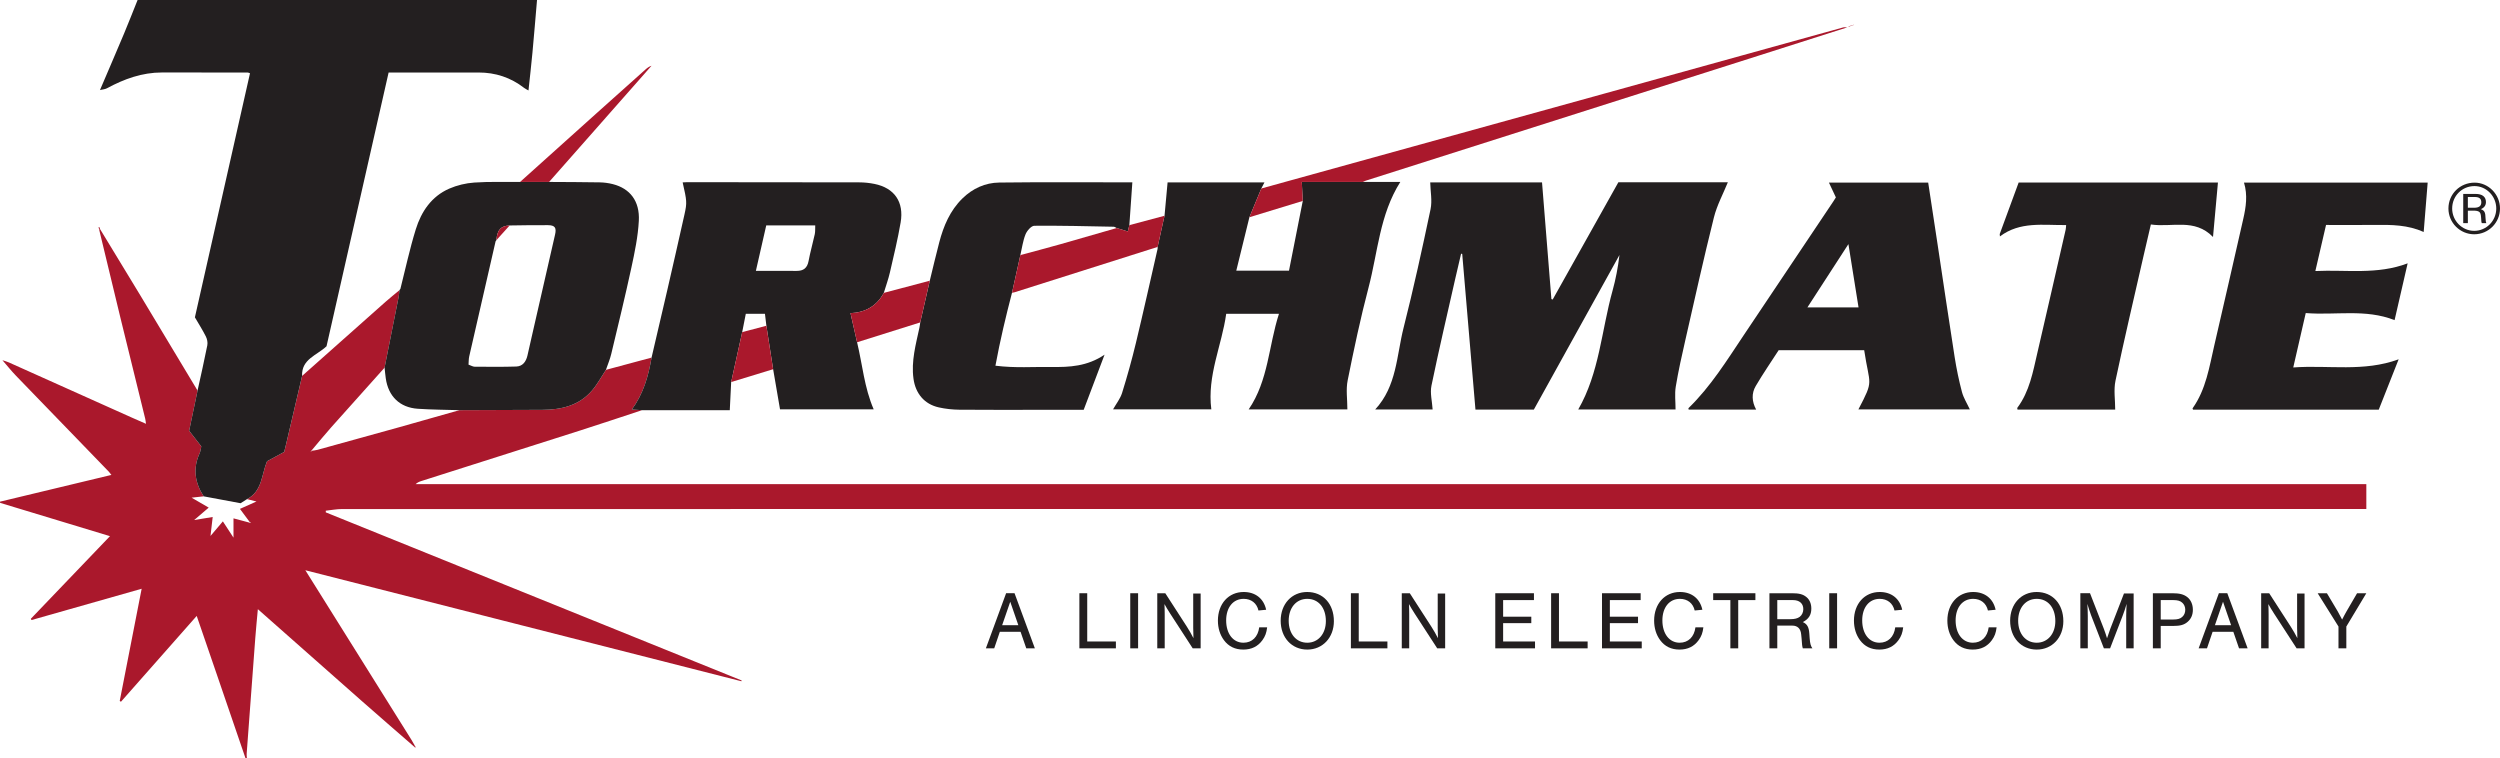
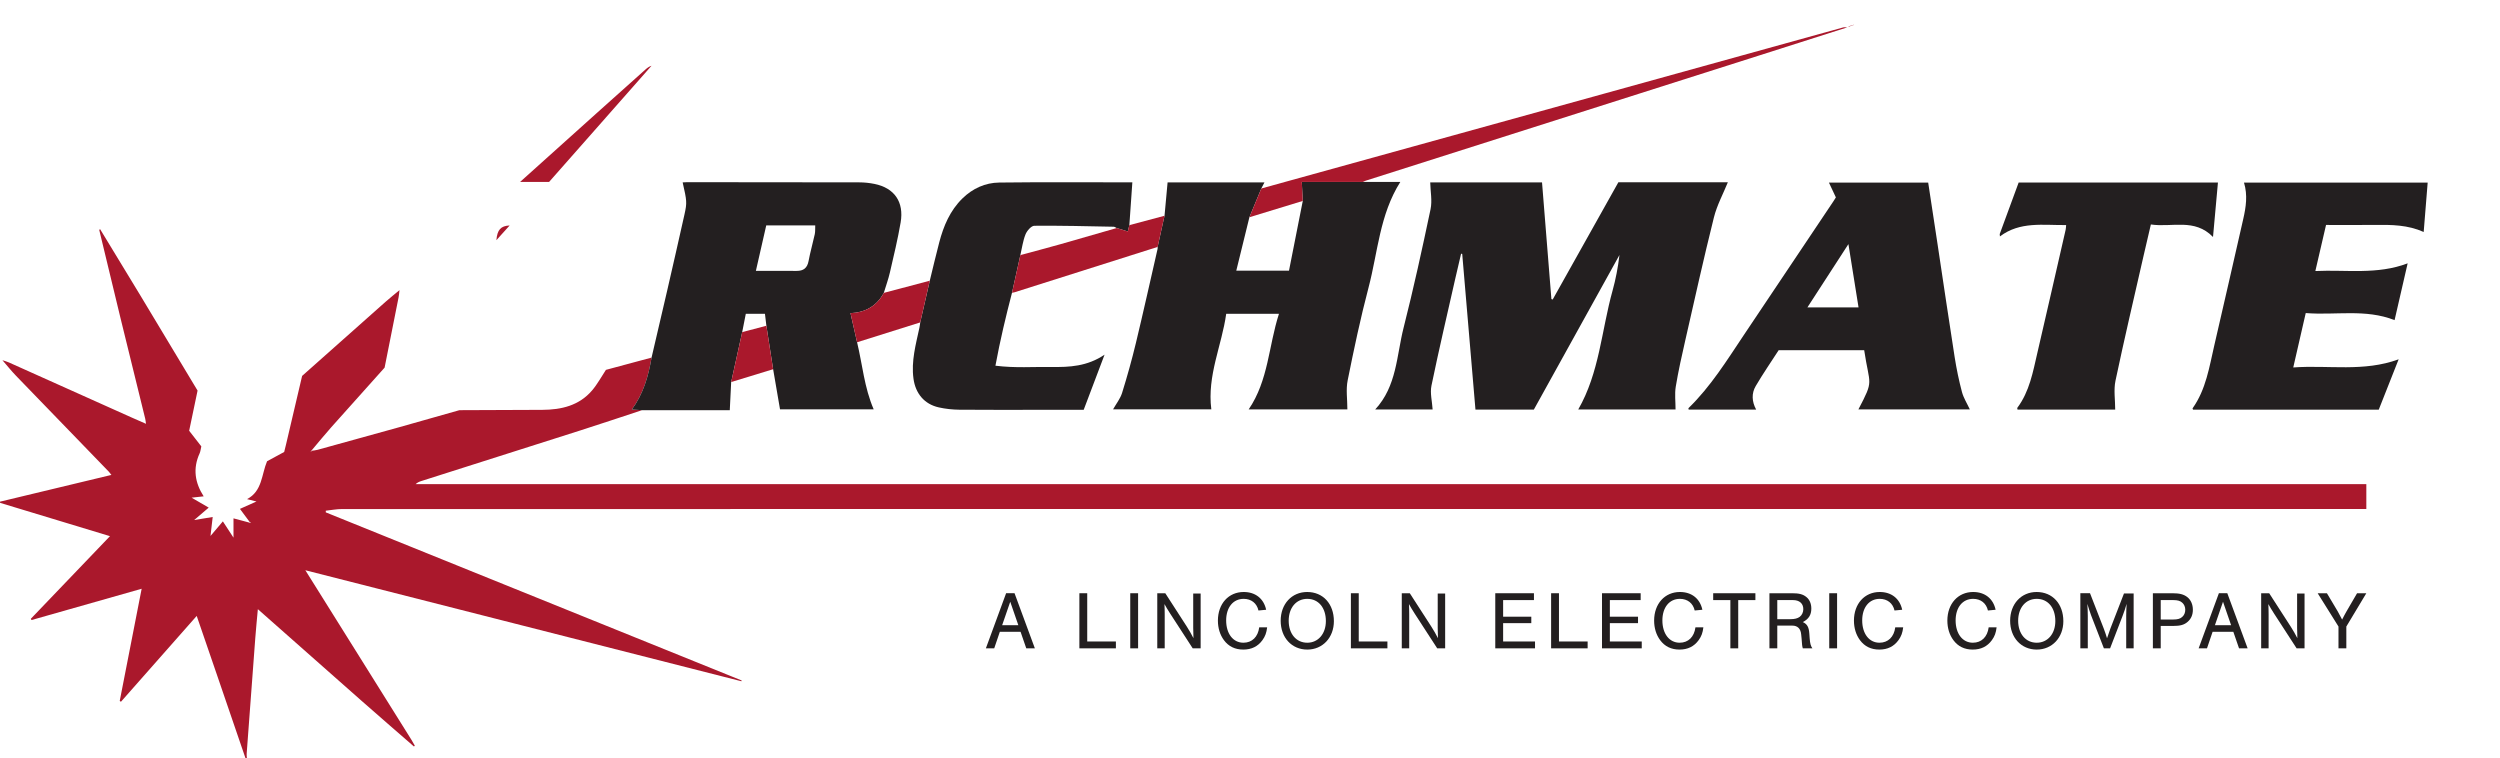
<svg xmlns="http://www.w3.org/2000/svg" id="Layer_1" viewBox="0 0 602.263 182.699">
  <defs>
    <style>.cls-1{fill:#231f20;}.cls-2{fill:#aa182c;}</style>
  </defs>
  <path class="cls-2" d="M99.724,179.837c-4.232-3.688-8.481-7.358-12.693-11.069-8.23-7.25-16.441-14.524-24.913-22.013-.22,2.451-.445,4.656-.612,6.866-.706,9.322-1.396,18.644-2.084,27.967-.027.366.035.739.055,1.109h-.325c-2.248-6.569-4.495-13.138-6.746-19.706-1.645-4.799-3.295-9.595-5.018-14.611-6.177,6.998-12.214,13.837-18.25,20.677-.098-.066-.196-.132-.294-.198,1.746-8.937,3.492-17.873,5.28-27.024-9.011,2.56-17.77,5.049-26.53,7.538-.058-.099-.116-.197-.175-.296,6.308-6.585,12.616-13.17,19.073-19.911-8.963-2.717-17.714-5.37-26.465-8.022-.009-.095-.018-.19-.027-.286,8.894-2.136,17.788-4.272,26.838-6.445-.288-.362-.433-.581-.612-.766-7.455-7.703-14.921-15.396-22.362-23.112-1.139-1.181-2.166-2.47-3.244-3.709l.018-.03c.503.172,1.024.306,1.507.522,9.857,4.415,19.709,8.84,29.563,13.261,1.091.489,2.189.963,3.46,1.52-.086-.581-.107-.901-.182-1.209-1.982-8.078-3.982-16.151-5.952-24.232-1.727-7.085-3.421-14.178-5.129-21.267.068-.062.136-.124.204-.186,3.217,5.294,6.448,10.58,9.648,15.884,4.623,7.663,9.224,15.34,13.835,23.011-.672,3.213-1.345,6.426-2.025,9.678.987,1.267,1.974,2.534,2.929,3.761-.153.646-.195,1.206-.413,1.685-1.664,3.647-1.134,7.07.981,10.35-.852.094-1.704.187-2.91.32,1.482.861,2.617,1.521,4.123,2.396-1.181,1.009-2.181,1.863-3.505,2.994,1.771-.292,3.079-.508,4.464-.736-.174,1.507-.33,2.856-.529,4.572,1.132-1.335,2.02-2.383,2.98-3.516.844,1.292,1.579,2.418,2.56,3.919v-4.648c1.318.353,2.556.684,3.795,1.015.109.041.218.083.327.124.012-.037.023-.075.035-.112-.08-.043-.16-.086-.24-.129-.774-1.041-1.548-2.082-2.364-3.18,1.356-.605,2.593-1.158,3.982-1.778-.924-.233-1.599-.403-2.273-.573,3.685-1.913,3.477-5.92,4.823-9.123,1.388-.753,2.761-1.498,4.126-2.239.155-.627.304-1.201.439-1.779,1.295-5.514,2.588-11.028,3.881-16.542,6.708-5.962,13.413-11.928,20.129-17.88,1.082-.959,2.219-1.856,3.33-2.782-.072.579-.108,1.166-.221,1.737-1.115,5.645-2.243,11.288-3.368,16.931-4.278,4.777-8.569,9.542-12.827,14.338-1.634,1.84-3.19,3.75-4.781,5.629-.067.061-.136.122-.204.182.029.031.057.062.086.092.058-.071.116-.142.174-.212.474-.077.959-.11,1.419-.237,6.612-1.82,13.223-3.642,19.828-5.487,4.78-1.335,9.551-2.703,14.326-4.057,6.658-.026,13.317-.042,19.975-.08,4.591-.026,8.861-1.016,11.987-4.677,1.285-1.505,2.235-3.296,3.338-4.957,3.665-.985,7.33-1.971,10.995-2.956-.749,4.412-1.939,8.67-4.748,12.505,1.062.072,1.758.118,2.454.165-4.915,1.616-9.819,3.267-14.747,4.842-12.811,4.095-25.633,8.155-38.449,12.235-.48.153-.944.357-1.355.743h469.94v5.98h-1.857c-161.935-0-323.871-.001-485.806.017-1.306 0-2.612.259-3.918.397.002.135.004.269.005.404,33.395,13.498,66.789,26.997,100.184,40.495-.019.065-.038.13-.056.194-34.906-8.887-69.812-17.774-105.053-26.746,2.88,4.603,5.571,8.903,8.262,13.204,5.767,9.218,11.535,18.435,17.299,27.654.286.457.539.934.807,1.401-.069.066-.138.134-.205.202Z" />
-   <path class="cls-1" d="M47.591,94.101c.796-3.636,1.631-7.264,2.352-10.915.132-.668-.039-1.508-.35-2.129-.77-1.538-1.702-2.996-2.641-4.61,4.413-19.549,8.842-39.167,13.274-58.801-.259-.084-.408-.174-.558-.174-6.88-.009-13.759-.011-20.639-.012-4.779-.001-9.107,1.552-13.247,3.799-.499.271-1.134.293-1.706.431l.016-.014c1.936-4.534,3.891-9.059,5.8-13.604,1.123-2.675,2.172-5.382,3.254-8.074,32.075,0,64.15,0,96.226,0-.366,4.246-.712,8.495-1.107,12.738-.275,2.959-.619,5.911-.952,9.057-.381-.221-.741-.378-1.043-.612-3.234-2.509-6.902-3.716-10.984-3.714-7.144.004-14.288.001-21.666.001-5,22.041-10.002,44.097-14.959,65.95-2.389,2.236-6.061,3.109-5.883,7.14-1.293,5.515-2.586,11.029-3.881,16.543-.136.577-.284,1.152-.439,1.779-1.365.741-2.739,1.486-4.126,2.239-1.345,3.203-1.138,7.21-4.823,9.123-.536.341-1.071.682-1.554.989-3.017-.563-5.954-1.11-8.891-1.658-2.115-3.28-2.645-6.703-.981-10.35.219-.479.26-1.039.413-1.685-.955-1.226-1.942-2.494-2.929-3.761.68-3.252,1.353-6.465,2.025-9.678Z" />
  <path class="cls-1" d="M331.294,98.642c5.223-5.634,5.138-12.981,6.835-19.67,2.4-9.46,4.486-19.004,6.497-28.556.433-2.056-.027-4.3-.077-6.478h26.934c.754,9.399,1.506,18.755,2.257,28.111.103.036.206.073.309.109,5.273-9.412,10.546-18.824,15.824-28.244h26.375c-1.122,2.771-2.628,5.534-3.365,8.488-2.441,9.789-4.626,19.642-6.866,29.481-.85,3.734-1.693,7.476-2.316,11.252-.291,1.764-.05,3.616-.05,5.514h-23.448c5.115-8.875,5.603-19.053,8.261-28.599.778-2.795,1.32-5.656,1.675-8.624-6.871,12.407-13.743,24.814-20.626,37.243h-14.069c-1.063-12.5-2.125-25-3.188-37.499l-.272-.052c-.459,1.963-.93,3.923-1.374,5.889-1.95,8.63-3.977,17.243-5.766,25.906-.369,1.789.161,3.764.282,5.729h-13.832Z" />
  <path class="cls-1" d="M154.671,98.815c-.696-.047-1.392-.094-2.454-.165,2.809-3.836,3.998-8.093,4.748-12.505,1.25-5.355,2.514-10.708,3.746-16.067,1.414-6.149,2.819-12.299,4.191-18.458.627-2.816.563-3.229-.446-7.681.374-.018.734-.051,1.094-.051,13.809.007,27.618.008,41.427.043,1.235.003,2.491.133,3.701.379,4.784.973,7.141,4.334,6.289,9.286-.694,4.036-1.657,8.029-2.58,12.022-.386,1.67-.977,3.293-1.475,4.938-1.694,3.148-4.408,4.719-8.028,4.888.567,2.497,1.079,4.755,1.591,7.014,1.289,5.359,1.736,10.931,3.998,16.154h-22.563c-.55-3.204-1.105-6.434-1.66-9.664-.542-3.49-1.084-6.981-1.627-10.471-.117-.981-.234-1.962-.344-2.885h-4.611c-.297,1.508-.584,2.963-.871,4.419-.885,4.01-1.771,8.02-2.656,12.03-.107,2.178-.215,4.357-.334,6.776h-21.136ZM184.594,54.295c-.824,3.613-1.65,7.24-2.498,10.96,3.428,0,6.621-.017,9.812.007,1.657.012,2.567-.692,2.882-2.383.404-2.171,1.026-4.3,1.493-6.461.14-.649.077-1.343.111-2.123h-11.801Z" />
  <path class="cls-1" d="M328.318,43.833h9.024c-4.984,7.875-5.407,16.917-7.642,25.4-1.95,7.401-3.535,14.905-5.041,22.412-.443,2.206-.068,4.576-.068,6.978h-23.776c4.774-6.997,4.79-15.284,7.293-23.024h-12.709c-1.047,7.608-4.632,14.864-3.584,23.016h-23.673c.768-1.364,1.743-2.577,2.174-3.959,1.232-3.956,2.349-7.956,3.319-11.985,1.817-7.55,3.499-15.132,5.232-22.702.035-.154.008-.322.009-.483.555-2.504,1.11-5.009,1.665-7.513.243-2.64.486-5.28.738-8.025h23.33c-.273.531-.512.996-.751,1.461-.957,2.309-1.914,4.618-2.871,6.927-1.044,4.254-2.089,8.507-3.158,12.861h12.699c1.107-5.606,2.212-11.199,3.317-16.791-.075-1.473-.151-2.945-.234-4.571h14.706Z" />
-   <path class="cls-1" d="M92.647,88.567c1.124-5.643,2.252-11.286,3.368-16.931.113-.571.149-1.158.221-1.737-0.0 0-.024.011-.024.011.081-.102.162-.203.243-.305,1.217-4.79,2.245-9.638,3.708-14.352,1.326-4.275,3.783-7.94,8.063-9.81,1.879-.821,4.003-1.325,6.051-1.465,3.656-.25,7.338-.116,11.009-.142,2.33-.001,4.66-.002,6.99-.004,4.059.027,8.118.027,12.176.101,1.071.02,2.164.164,3.201.43,4.114,1.055,6.499,4.075,6.245,8.833-.202,3.794-.993,7.582-1.8,11.312-1.503,6.951-3.189,13.863-4.847,20.78-.311,1.299-.848,2.543-1.281,3.813-1.103,1.661-2.053,3.452-3.338,4.957-3.126,3.661-7.397,4.652-11.987,4.677-6.658.038-13.317.054-19.975.08-3.345-.106-6.696-.111-10.032-.342-4.342-.3-7.093-3.007-7.703-7.338-.12-.853-.193-1.712-.287-2.568ZM119.604,57.829c-.071.1-.141.2-.212.3-2.122,9.243-4.249,18.486-6.354,27.733-.146.64-.117,1.32-.169,1.981.651.232,1.051.496,1.453.498,3.351.023,6.704.067,10.052-.042,1.548-.05,2.348-1.187,2.686-2.622.408-1.731.785-3.47,1.181-5.204,1.827-7.985,3.665-15.967,5.476-23.955.378-1.669-.025-2.254-1.707-2.275-3.078-.04-6.158.042-9.238.074-2.146.109-2.967,1.021-3.194,3.547l.025-.034Z" />
  <path class="cls-1" d="M449.092,84.371h-20.609c-1.817,2.815-3.78,5.66-5.524,8.633-1.025,1.747-.952,3.715.106,5.668h-16.257c-.026-.154-.092-.303-.051-.342,5.364-5.207,9.261-11.522,13.377-17.674,7.182-10.734,14.377-21.461,21.565-32.192.179-.267.343-.544.573-.91-.526-1.121-1.066-2.272-1.676-3.573h23.914c.76,4.994,1.526,10,2.282,15.008,1.363,9.026,2.684,18.058,4.1,27.076.442,2.815,1.025,5.619,1.755,8.371.378,1.426,1.217,2.73,1.894,4.189h-26.843c3.83-7.317,2.701-5.534,1.396-14.254ZM435.415,74.049h12.315c-.804-5.03-1.595-9.973-2.437-15.243-3.389,5.23-6.556,10.119-9.877,15.243Z" />
  <path class="cls-1" d="M584.839,43.999c-.316,3.909-.628,7.771-.961,11.887-3.82-1.721-7.729-1.747-11.657-1.702-3.896.045-7.792.01-11.866.01-.844,3.64-1.679,7.239-2.575,11.099,7.455-.359,14.865.944,22.235-1.854-1.083,4.708-2.104,9.146-3.148,13.684-7.027-2.775-14.224-1.122-21.403-1.706-1.013,4.414-1.984,8.644-3.008,13.105,8.511-.616,16.948,1.138,25.391-1.966-1.685,4.265-3.239,8.199-4.794,12.133h-44.737c-.053-.134-.151-.271-.119-.316,3.238-4.543,4.023-9.938,5.239-15.173,2.355-10.14,4.661-20.292,6.973-30.442.651-2.859,1.099-5.735.181-8.76h44.245Z" />
  <path class="cls-1" d="M223.989,67.624c.757-3.079,1.474-6.169,2.28-9.235,1.04-3.955,2.595-7.659,5.588-10.587,2.46-2.407,5.495-3.782,8.86-3.824,10.641-.134,21.285-.049,32.071-.049-.243,3.48-.482,6.897-.721,10.314-.124.498-.249.996-.378,1.518-.926-.285-1.798-.555-2.671-.824-.239-.109-.477-.309-.719-.314-6.375-.122-12.751-.293-19.124-.232-.737.007-1.777,1.201-2.123,2.066-.632,1.579-.85,3.323-1.241,4.999-.673,3.028-1.345,6.055-2.018,9.083-1.483,5.691-2.853,11.405-3.99,17.564,4.793.599,9.153.241,13.489.305,4.329.064,8.628-.132,12.805-2.967-1.794,4.739-3.402,8.984-5.032,13.288-3.557,0-7.011-0-10.465,0-6.494 0-12.989.037-19.482-.025-1.66-.016-3.351-.199-4.97-.561-3.48-.778-5.6-3.355-6.086-6.914-.578-4.232.564-8.24,1.431-12.291.089-.417.131-.844.195-1.267.768-3.349,1.535-6.698,2.303-10.047Z" />
  <path class="cls-1" d="M481.819,57.002c-.02-.235-.121-.499-.048-.699,1.493-4.098,3.006-8.189,4.536-12.338h48.008c-.39,4.3-.775,8.556-1.189,13.124-4.446-4.582-9.876-2.252-14.971-3.014-.62,2.658-1.213,5.157-1.783,7.661-2.274,9.989-4.627,19.962-6.74,29.984-.465,2.204-.068,4.59-.068,6.952h-23.529c-.019-.145-.111-.347-.047-.433,2.942-3.939,3.76-8.655,4.832-13.268,2.294-9.873,4.545-19.756,6.807-29.636.071-.311.068-.638.115-1.117-5.504.066-11.102-.931-15.943,2.733l.02.051Z" />
  <path class="cls-2" d="M300.987,52.335c.957-2.309,1.914-4.618,2.871-6.927,27.487-7.604,54.975-15.205,82.46-22.814,19.256-5.331,38.51-10.673,57.766-16.005.146-.04.312-.005.963-.005-7.328,2.338-14.197,4.535-21.07,6.722-31.645,10.071-63.291,20.139-94.935,30.211-.249.079-.482.21-.723.316-4.909-0-9.818-0-14.707-0.0.083,1.626.159,3.098.234,4.571-4.286,1.31-8.572,2.62-12.859,3.93Z" />
  <path class="cls-2" d="M269.017,54.937c.873.269,1.745.538,2.671.824.13-.521.254-1.019.378-1.518,2.825-.757,5.65-1.513,8.475-2.27-.555,2.504-1.11,5.009-1.665,7.513-11.485,3.642-22.97,7.284-34.457,10.923-.202.064-.418.088-.627.13.673-3.028,1.345-6.055,2.018-9.083,3.23-.876,6.468-1.727,9.689-2.635,4.512-1.272,9.013-2.588,13.518-3.885Z" />
  <path class="cls-2" d="M223.989,67.624c-.768,3.349-1.535,6.698-2.303,10.047-5.07,1.595-10.141,3.19-15.211,4.785-.512-2.258-1.025-4.516-1.591-7.013,3.62-.168,6.334-1.74,8.028-4.888,3.692-.977,7.385-1.954,11.077-2.931Z" />
  <path class="cls-2" d="M132.276,43.832c-2.33.001-4.66.003-6.99.004,6.148-5.525,12.294-11.052,18.446-16.573,3.902-3.502,7.813-6.993,11.724-10.486.429-.383.877-.744,1.504-.939-1.473,1.672-2.946,3.344-4.419,5.015-6.755,7.66-13.509,15.319-20.264,22.979Z" />
  <path class="cls-2" d="M176.141,92.039c.885-4.01,1.771-8.02,2.656-12.03,1.942-.511,3.884-1.022,5.826-1.533.542,3.49,1.085,6.981,1.627,10.471-3.37,1.031-6.739,2.061-10.108,3.092Z" />
  <path class="cls-2" d="M446.649,5.988c-.43.149-.86.297-1.291.446-.01-.032-.02-.064-.03-.096.437-.128.875-.257,1.312-.385l.009.035Z" />
  <path class="cls-2" d="M96.455,69.604c-.081.102-.162.203-.243.305.081-.102.162-.203.243-.305Z" />
  <path class="cls-1" d="M481.799,56.95c-.079.02-.157.039-.047.012-.075-.035-.005-.002.066.035.001.005-.019-.047-.019-.047Z" />
-   <path class="cls-2" d="M99.929,179.635c.069.114.137.228.206.342-.042.043-.084.085-.126.128-.095-.089-.19-.178-.285-.267.067-.068.136-.136.205-.202Z" />
-   <path class="cls-2" d="M23.905,55.392c-.055-.22-.11-.439-.165-.659.061-.016.123-.032.184-.048.062.174.123.348.185.521-.068.062-.136.124-.204.186Z" />
  <path class="cls-2" d="M.62,86.826c-.131-.027-.263-.054.071.014-.259-.215-.156-.13-.053-.044 0-0-.018.03-.018.03Z" />
  <path class="cls-1" d="M24.076,21.692c.12.037.241.075.056.017.119.145.045.055-.035-.033-.006.002-.022.015-.022.015Z" />
  <path class="cls-2" d="M122.773,54.316c-1.065,1.182-2.129,2.365-3.194,3.547.227-2.526,1.048-3.438,3.194-3.547Z" />
  <path class="cls-2" d="M119.604,57.829c-.071.1-.142.201-.212.301.071-.1.142-.2.212-.301Z" />
  <path class="cls-1" d="M240.865,152.208l-1.353,3.981h-2.01l4.876-13.276h2.03l4.896,13.276h-2.07l-1.373-3.981h-4.996ZM243.373,144.963l-1.95,5.653h3.901l-1.951-5.653Z" />
  <path class="cls-1" d="M261.918,154.537h6.907v1.652h-8.797v-13.276h1.891v11.624Z" />
  <path class="cls-1" d="M274.175,156.189h-1.891v-13.276h1.891v13.276Z" />
  <path class="cls-1" d="M287.331,156.189l-5.434-8.38c-.657-1.035-1.055-1.692-1.374-2.288.04.597.06,1.851.06,2.508v8.16h-1.792v-13.276h1.931l5.215,8.081c.497.756,1.175,1.95,1.572,2.747-.04-.737-.059-1.553-.059-2.488v-8.26h1.792v13.196h-1.911Z" />
  <path class="cls-1" d="M303.171,147.072c-.398-1.751-1.732-2.806-3.563-2.806-2.548,0-4.22,2.07-4.22,5.195,0,3.205,1.672,5.373,4.16,5.373,2.071,0,3.504-1.393,3.802-3.702h1.91c-.158,1.314-.458,2.15-1.134,3.085-1.095,1.513-2.627,2.27-4.618,2.27-1.971,0-3.543-.757-4.657-2.27-.955-1.293-1.453-2.905-1.453-4.717,0-4.04,2.567-6.886,6.21-6.886,2.827,0,4.837,1.593,5.414,4.279l-1.851.179Z" />
  <path class="cls-1" d="M321.34,149.641c0,3.96-2.707,6.847-6.409,6.847-3.742,0-6.409-2.887-6.409-6.947,0-4.04,2.667-6.926,6.389-6.926,3.822,0,6.429,2.866,6.429,7.026ZM310.452,149.54c0,3.145,1.811,5.295,4.478,5.295,2.627,0,4.478-2.149,4.478-5.215,0-3.224-1.792-5.354-4.478-5.354-2.667,0-4.478,2.149-4.478,5.274Z" />
  <path class="cls-1" d="M327.327,154.537h6.907v1.652h-8.797v-13.276h1.891v11.624Z" />
  <path class="cls-1" d="M346.233,156.189l-5.434-8.38c-.657-1.035-1.055-1.692-1.374-2.288.04.597.06,1.851.06,2.508v8.16h-1.792v-13.276h1.931l5.215,8.081c.497.756,1.175,1.95,1.572,2.747-.04-.737-.059-1.553-.059-2.488v-8.26h1.792v13.196h-1.911Z" />
  <path class="cls-1" d="M369.535,144.565h-7.424v4.001h6.787v1.553h-6.787v4.418h7.683v1.652h-9.574v-13.276h9.315v1.652Z" />
  <path class="cls-1" d="M375.562,154.537h6.907v1.652h-8.797v-13.276h1.891v11.624Z" />
  <path class="cls-1" d="M395.245,144.565h-7.424v4.001h6.787v1.553h-6.787v4.418h7.683v1.652h-9.574v-13.276h9.315v1.652Z" />
  <path class="cls-1" d="M408.26,147.072c-.398-1.751-1.732-2.806-3.563-2.806-2.548,0-4.22,2.07-4.22,5.195,0,3.205,1.672,5.373,4.16,5.373,2.071,0,3.504-1.393,3.802-3.702h1.91c-.158,1.314-.458,2.15-1.134,3.085-1.095,1.513-2.627,2.27-4.618,2.27-1.971,0-3.543-.757-4.657-2.27-.955-1.293-1.453-2.905-1.453-4.717,0-4.04,2.567-6.886,6.21-6.886,2.827,0,4.837,1.593,5.414,4.279l-1.851.179Z" />
  <path class="cls-1" d="M418.746,156.189h-1.891v-11.624h-4.14v-1.652h10.17v1.652h-4.139v11.624Z" />
  <path class="cls-1" d="M428.156,156.189h-1.891v-13.276h5.414c1.731,0,2.647.239,3.463.896.797.636,1.215,1.612,1.215,2.806,0,1.513-.637,2.528-2.05,3.244,1.055.478,1.473,1.234,1.572,2.807l.08,1.114c.1,1.274.258,1.851.657,2.408h-2.309c-.159-.557-.199-.856-.298-2.408l-.1-.976c-.12-1.354-.875-2.09-2.13-2.09h-3.622v5.473ZM431.321,149.162c1.015,0,1.712-.179,2.23-.557.537-.398.875-1.095.875-1.851,0-1.374-.936-2.19-2.488-2.19h-3.782v4.598h3.165Z" />
  <path class="cls-1" d="M442.564,156.189h-1.891v-13.276h1.891v13.276Z" />
  <path class="cls-1" d="M456.397,147.072c-.398-1.751-1.732-2.806-3.563-2.806-2.548,0-4.22,2.07-4.22,5.195,0,3.205,1.672,5.373,4.16,5.373,2.071,0,3.504-1.393,3.802-3.702h1.91c-.158,1.314-.458,2.15-1.134,3.085-1.095,1.513-2.627,2.27-4.618,2.27-1.971,0-3.543-.757-4.657-2.27-.955-1.293-1.453-2.905-1.453-4.717,0-4.04,2.567-6.886,6.21-6.886,2.827,0,4.837,1.593,5.414,4.279l-1.851.179Z" />
  <path class="cls-1" d="M478.902,147.072c-.398-1.751-1.732-2.806-3.563-2.806-2.548,0-4.22,2.07-4.22,5.195,0,3.205,1.672,5.373,4.16,5.373,2.071,0,3.504-1.393,3.802-3.702h1.91c-.158,1.314-.458,2.15-1.134,3.085-1.095,1.513-2.627,2.27-4.618,2.27-1.971,0-3.543-.757-4.657-2.27-.955-1.293-1.453-2.905-1.453-4.717,0-4.04,2.567-6.886,6.21-6.886,2.827,0,4.837,1.593,5.414,4.279l-1.851.179Z" />
-   <path class="cls-1" d="M497.071,149.641c0,3.96-2.707,6.847-6.409,6.847-3.742,0-6.409-2.887-6.409-6.947,0-4.04,2.667-6.926,6.389-6.926,3.822,0,6.429,2.866,6.429,7.026ZM486.184,149.54c0,3.145,1.811,5.295,4.478,5.295,2.627,0,4.478-2.149,4.478-5.215,0-3.224-1.792-5.354-4.478-5.354-2.667,0-4.478,2.149-4.478,5.274Z" />
+   <path class="cls-1" d="M497.071,149.641c0,3.96-2.707,6.847-6.409,6.847-3.742,0-6.409-2.887-6.409-6.947,0-4.04,2.667-6.926,6.389-6.926,3.822,0,6.429,2.866,6.429,7.026M486.184,149.54c0,3.145,1.811,5.295,4.478,5.295,2.627,0,4.478-2.149,4.478-5.215,0-3.224-1.792-5.354-4.478-5.354-2.667,0-4.478,2.149-4.478,5.274Z" />
  <path class="cls-1" d="M506.839,156.189l-3.085-7.962c-.358-1.014-.657-1.891-.896-2.746.06.995.1,2.07.1,2.905v7.802h-1.792v-13.276h2.329l3.304,8.499c.419,1.154.478,1.293.797,2.348.397-1.194.557-1.632.796-2.309l3.284-8.479h2.329v13.216h-1.792v-7.802c0-.915.04-1.87.1-2.905-.319,1.075-.558,1.831-.976,2.905l-3.005,7.802h-1.493Z" />
  <path class="cls-1" d="M520.53,156.189h-1.891v-13.276h4.658c1.771,0,2.786.258,3.662.955.836.677,1.314,1.752,1.314,3.026,0,1.215-.418,2.17-1.234,2.886-.856.757-1.792,1.015-3.603,1.015h-2.906v5.394ZM523.575,149.242c1.015,0,1.653-.179,2.13-.617.478-.418.737-1.035.737-1.731,0-.676-.258-1.293-.737-1.712-.477-.437-1.114-.617-2.13-.617h-3.045v4.678h3.045Z" />
  <path class="cls-1" d="M533.027,152.208l-1.354,3.981h-2.01l4.877-13.276h2.03l4.896,13.276h-2.07l-1.374-3.981h-4.995ZM535.535,144.963l-1.951,5.653h3.901l-1.95-5.653Z" />
  <path class="cls-1" d="M553.266,156.189l-5.434-8.38c-.657-1.035-1.055-1.692-1.374-2.288.04.597.06,1.851.06,2.508v8.16h-1.792v-13.276h1.931l5.215,8.081c.497.756,1.175,1.95,1.572,2.747-.04-.737-.059-1.553-.059-2.488v-8.26h1.792v13.196h-1.911Z" />
  <path class="cls-1" d="M565.244,156.189h-1.891v-5.255l-5.016-8.021h2.229l2.608,4.379c.199.338.796,1.453,1.054,1.971.398-.797.757-1.454,1.055-1.971l2.548-4.379h2.229l-4.817,8.021v5.255Z" />
-   <path class="cls-1" d="M602.263,50.229c0,3.421-2.773,6.211-6.212,6.211-3.422,0-6.212-2.791-6.212-6.211,0-3.475,2.772-6.23,6.302-6.23,3.349,0,6.122,2.827,6.122,6.23ZM590.739,50.229c0,2.953,2.395,5.383,5.312,5.383,2.935,0,5.312-2.413,5.312-5.383,0-2.953-2.377-5.402-5.24-5.402-3.007,0-5.383,2.377-5.383,5.402ZM596.375,46.717c1.62,0,2.502.684,2.502,1.962,0,.792-.432,1.387-1.242,1.71.9.324,1.116.756,1.152,2.251.036.702.072.9.18,1.116h-1.08c-.107-.18-.126-.432-.18-1.333-.054-.846-.162-1.188-.486-1.404-.252-.18-.685-.27-1.242-.27h-1.459v3.007h-1.116v-7.04h2.972ZM594.52,50.048h1.531c1.152,0,1.71-.432,1.71-1.314s-.504-1.278-1.584-1.278h-1.657v2.593Z" />
</svg>